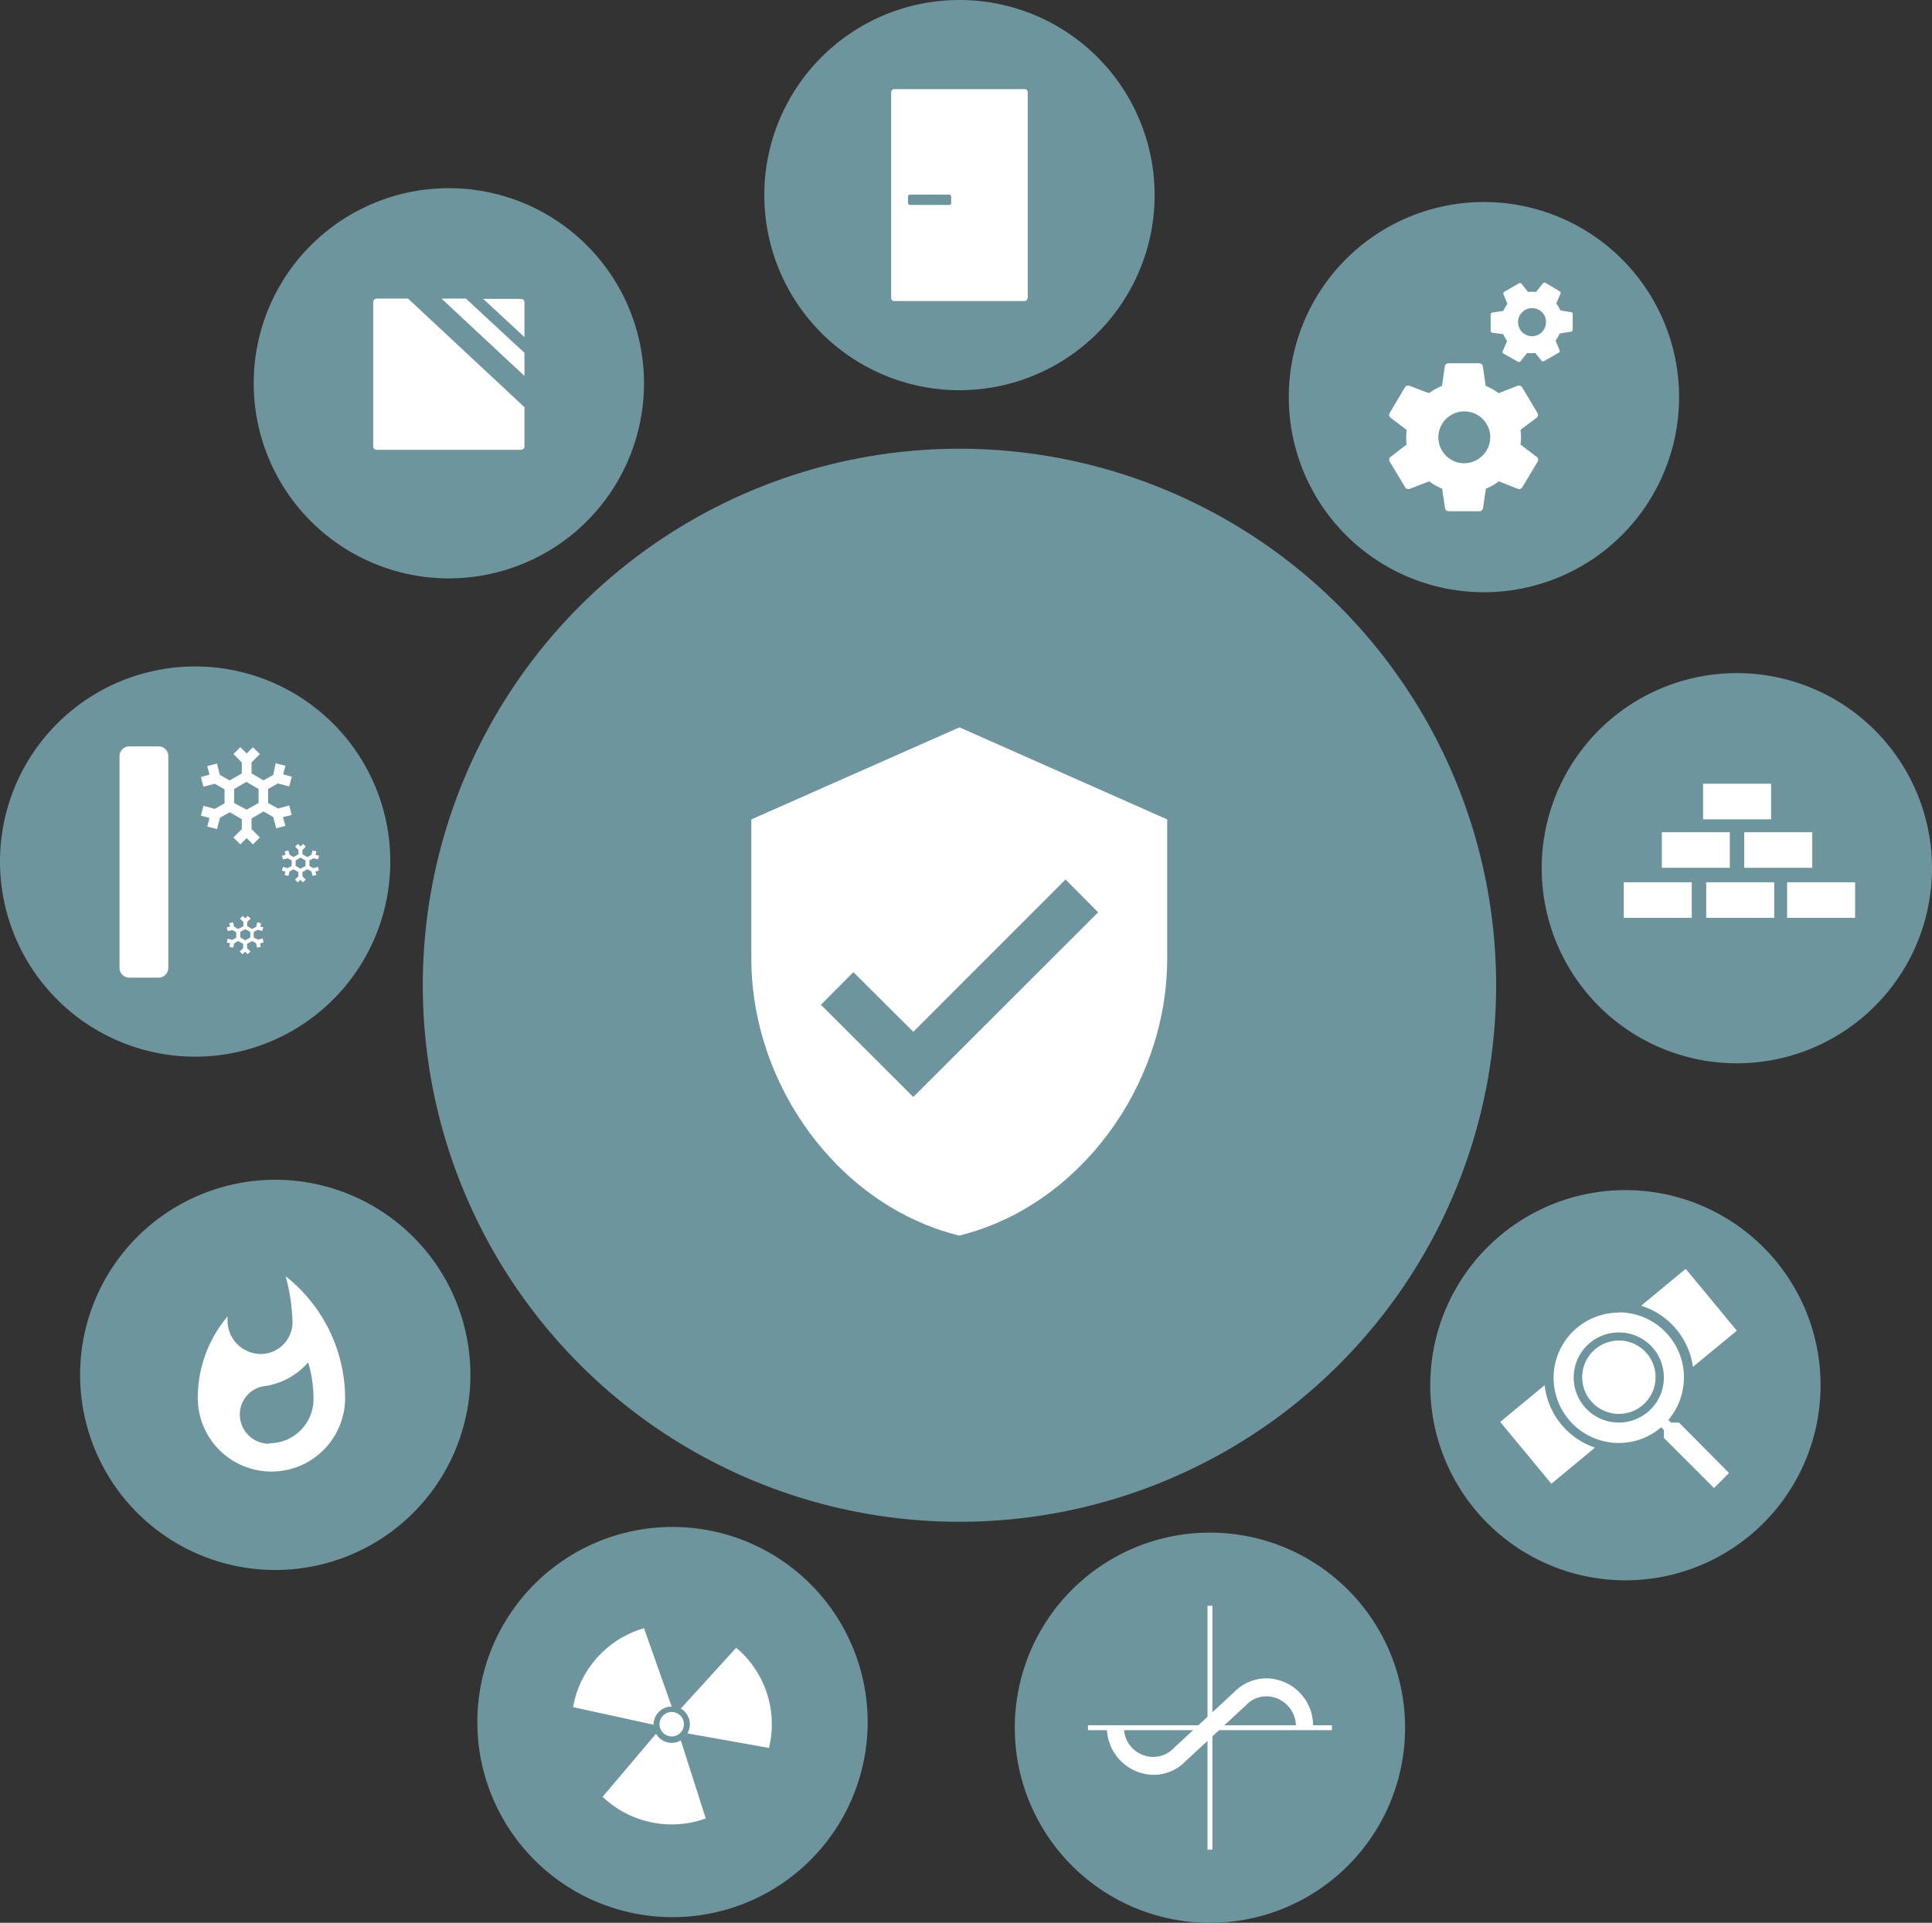
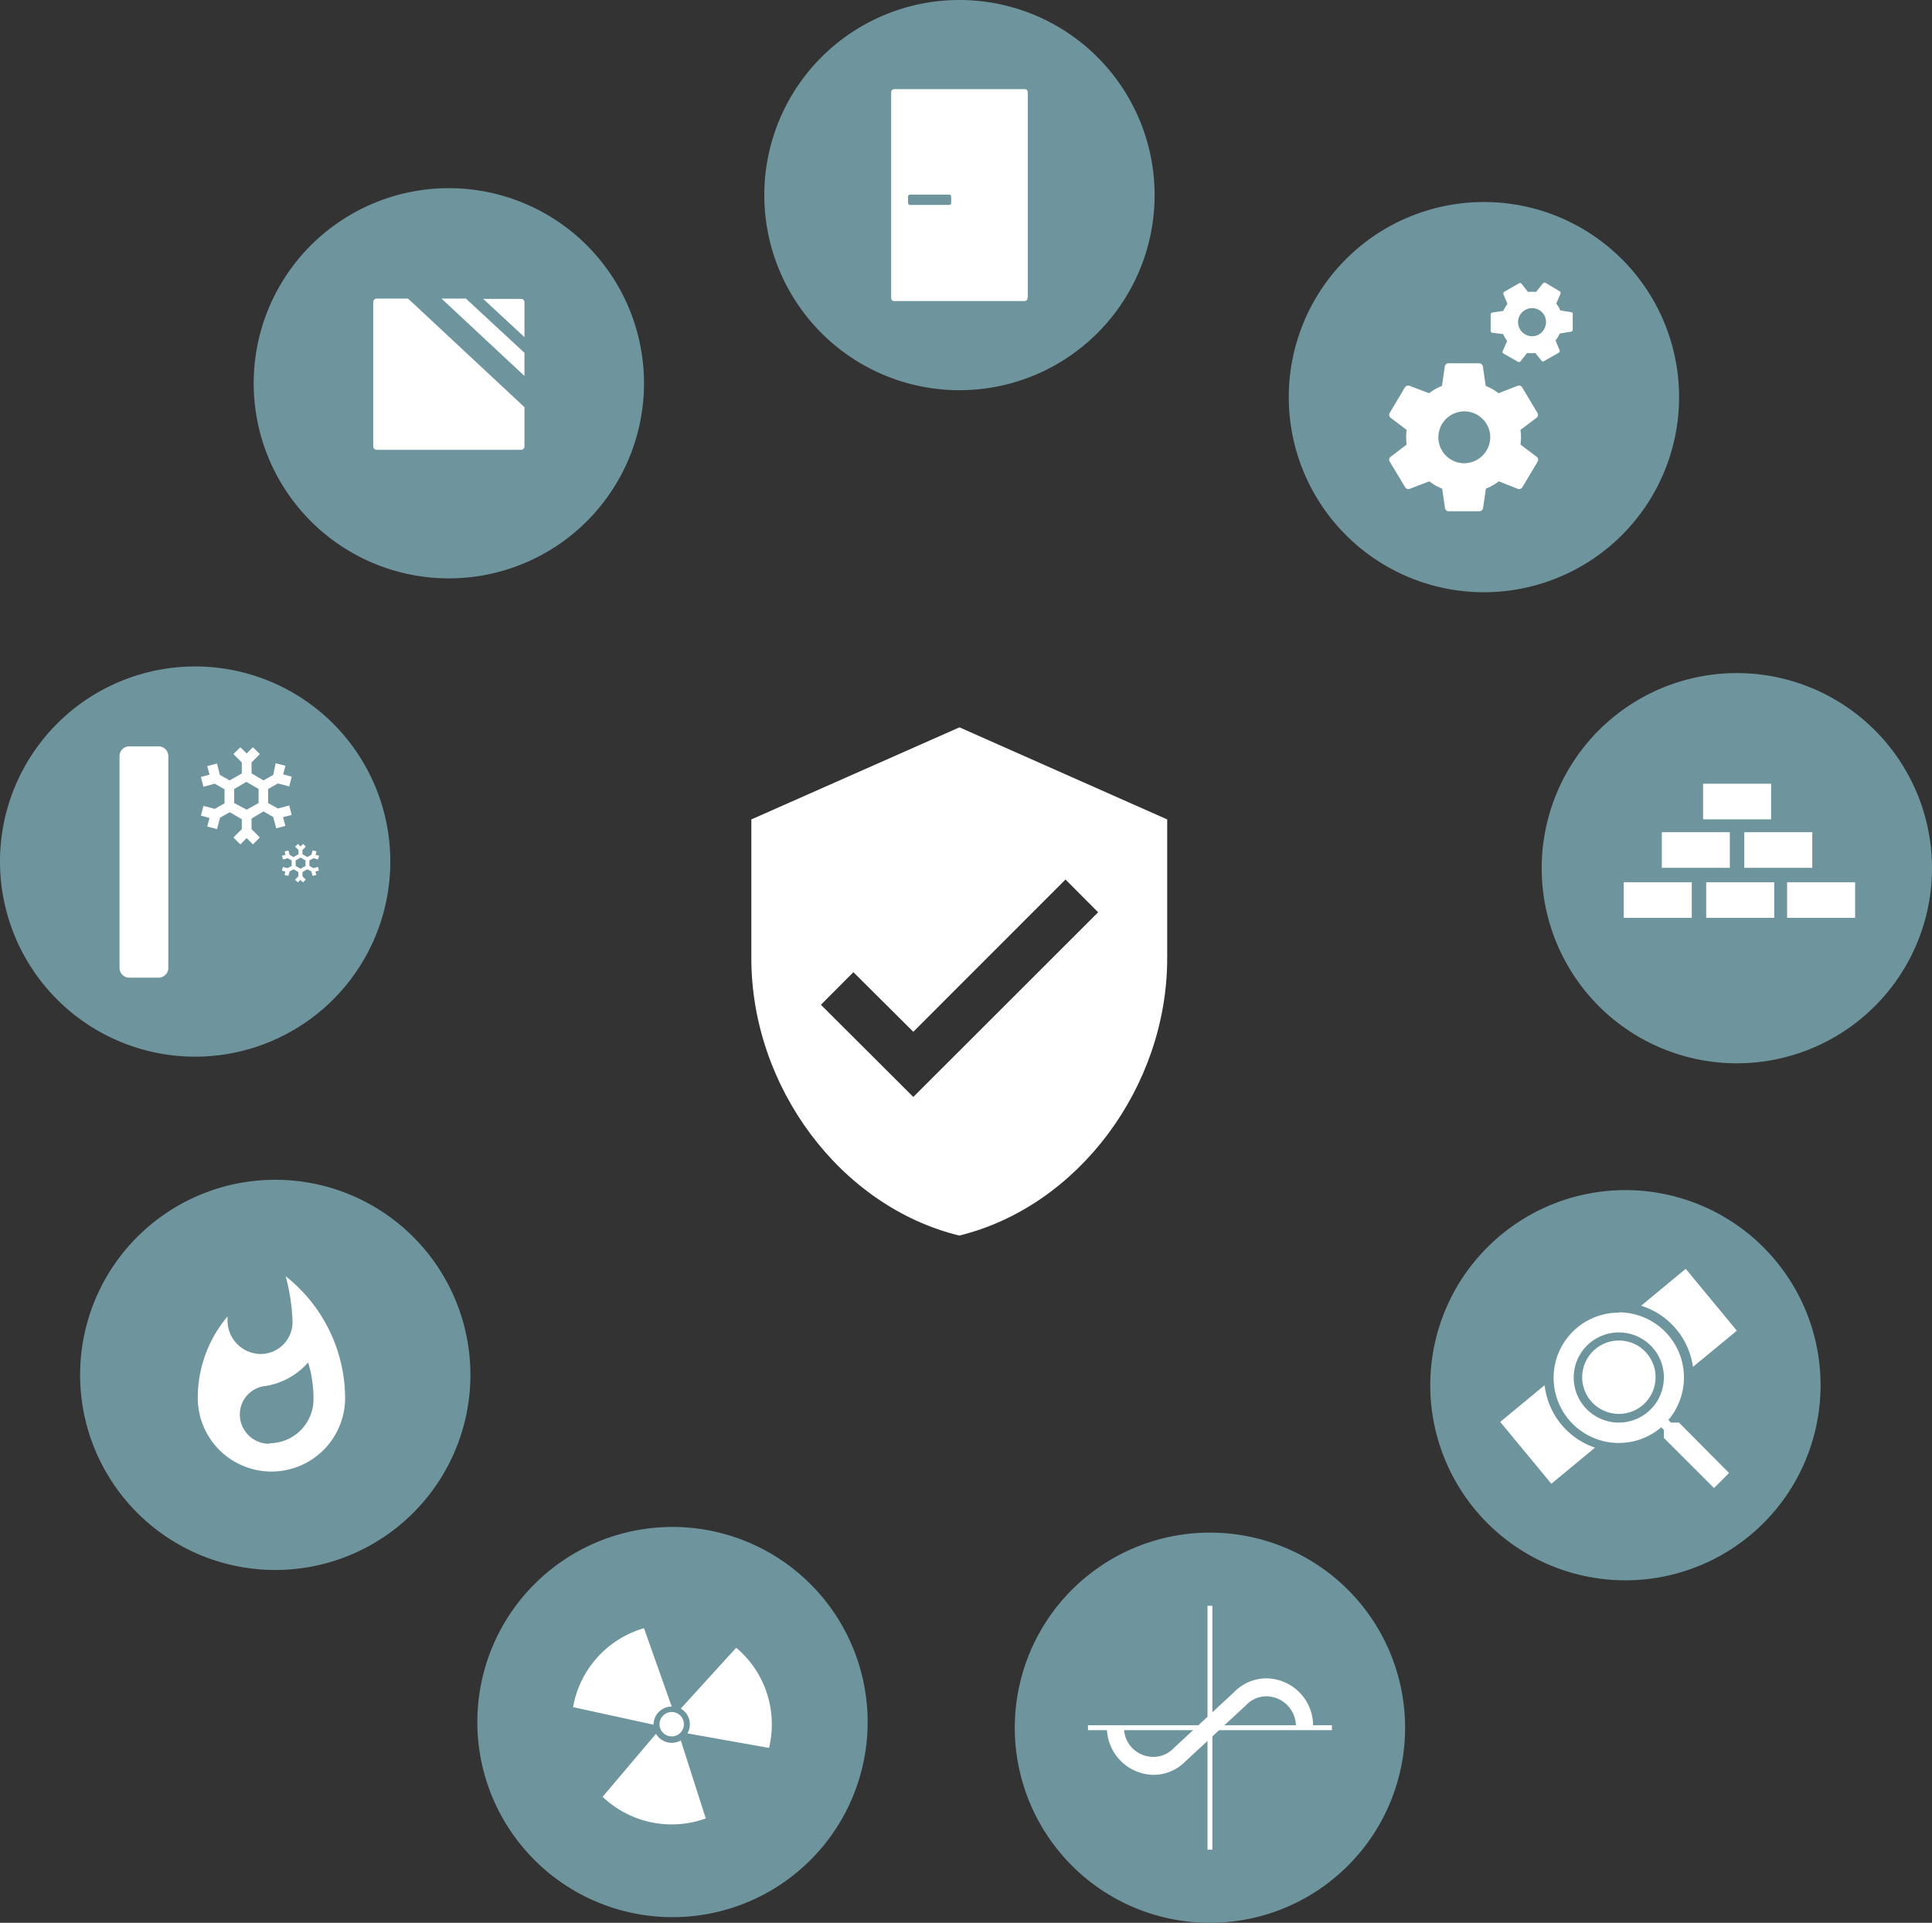
<svg xmlns="http://www.w3.org/2000/svg" viewBox="0 0 198 197.11">
  <rect x="0" y="0" width="198" height="197.11" fill="#333333" stroke="none" />
  <defs>
    <style>.cls-1{fill:#6e959d;}.cls-2{fill:#fff;}</style>
  </defs>
  <title>kap_zertifizierung</title>
  <g id="Ebene_2" data-name="Ebene 2">
    <g id="Ebene_1-2" data-name="Ebene 1">
      <g id="kap_zertifizierung">
        <g id="sicherheitsglas">
          <path class="cls-1" d="M46,59.29a20,20,0,1,0-20-20,20,20,0,0,0,20,20" />
          <path class="cls-2" d="M53.75,36.17l-6-5.56H45.25l8.5,7.93Zm0,5.57L41.82,30.61H38.61a.35.35,0,0,0-.36.36V45.75a.35.35,0,0,0,.36.36H53.39a.35.35,0,0,0,.36-.36Zm0-7.18V31a.35.35,0,0,0-.36-.36H49.52Z" />
        </g>
        <g id="metalle">
          <path class="cls-1" d="M152.08,60.71a20,20,0,1,0-20-20,20,20,0,0,0,20,20" />
          <path class="cls-2" d="M155.82,45.57a4.62,4.62,0,0,0,.06-.74,5,5,0,0,0-.06-.76l1.65-1.24a.38.38,0,0,0,.1-.49L156,39.71a.38.38,0,0,0-.47-.16l-1.95.76a5.51,5.51,0,0,0-1.32-.75l-.29-2a.39.39,0,0,0-.39-.32h-3.12a.39.39,0,0,0-.39.32l-.29,2a5.32,5.32,0,0,0-1.32.75l-2-.76a.4.4,0,0,0-.48.16l-1.56,2.63a.37.37,0,0,0,.1.49l1.64,1.24a6.61,6.61,0,0,0-.05.76,6.13,6.13,0,0,0,.05.74l-1.64,1.26a.36.36,0,0,0-.1.48L144,49.94a.4.4,0,0,0,.48.17l2-.77a5,5,0,0,0,1.32.75l.29,2a.39.39,0,0,0,.39.32h3.12a.39.39,0,0,0,.39-.32l.29-2a5.19,5.19,0,0,0,1.32-.75l1.95.77a.39.39,0,0,0,.47-.17l1.57-2.63a.37.37,0,0,0-.1-.48ZM150,47.49a2.66,2.66,0,1,1,2.73-2.66A2.7,2.7,0,0,1,150,47.49" />
          <path class="cls-2" d="M159.9,31.82a4,4,0,0,0-.17-.36,3.64,3.64,0,0,0-.24-.35l.44-1a.2.2,0,0,0-.09-.25L158.4,29a.21.21,0,0,0-.27.05l-.71.88a3.75,3.75,0,0,0-.82,0l-.69-.87a.22.22,0,0,0-.27,0l-1.47.85a.2.2,0,0,0-.09.25l.41,1a3,3,0,0,0-.42.71l-1.12.17a.21.21,0,0,0-.18.21l0,1.66a.2.2,0,0,0,.17.2l1.12.14a2.53,2.53,0,0,0,.18.37,2.37,2.37,0,0,0,.22.33L154,36a.19.19,0,0,0,.09.25l1.45.82a.21.21,0,0,0,.26,0l.71-.89a2.89,2.89,0,0,0,.83,0L158,37a.2.2,0,0,0,.27,0l1.47-.84a.21.21,0,0,0,.09-.26l-.41-1a2.83,2.83,0,0,0,.42-.71L161,34a.22.22,0,0,0,.18-.21l0-1.66A.21.21,0,0,0,161,32Zm-2.21,2.48a1.44,1.44,0,1,1,.57-2,1.48,1.48,0,0,1-.57,2" />
        </g>
        <g id="brandschutz">
          <path class="cls-1" d="M28.21,160.94a20,20,0,1,0-20-20,20,20,0,0,0,20,20" />
          <path class="cls-2" d="M29.27,130.8a20.05,20.05,0,0,1,.7,4.5,3.27,3.27,0,0,1-3.22,3.5,3.43,3.43,0,0,1-3.43-3.5l0-.35a12.91,12.91,0,0,0-3.05,8.35,7.55,7.55,0,0,0,15.1,0,16,16,0,0,0-6.13-12.5M27.58,148a3,3,0,0,1-3-3,2.92,2.92,0,0,1,2.64-2.92,7.32,7.32,0,0,0,4.36-2.42,12.92,12.92,0,0,1,.55,3.79,4.52,4.52,0,0,1-4.52,4.5" />
        </g>
        <g id="waermedaemmstoffe">
          <path class="cls-1" d="M20,108.32a20,20,0,1,0-20-20,20,20,0,0,0,20,20" />
          <path class="cls-2" d="M24,80.88l1.25-.73,1.25.73v1.44L25.28,83,24,82.32Zm5.64,1.69-1.16.31-1-.56V80.88l1-.57,1.16.31.26-1-.88-.24.23-.88-1-.26L28,79.44,27,80l-1.22-.72V78.16l.85-.86-.71-.7-.64.64-.65-.64-.71.7.86.86v1.13L23.53,80l-1-.57-.29-1.16-1,.26.23.88-.88.24.26,1,1.16-.31,1,.57v1.44l-1,.57-1.16-.31-.26,1,.88.24-.23.88,1,.26.31-1.17,1-.56,1.23.72V85l-.86.85.71.71.65-.65.64.65.71-.71L25.78,85V83.91L27,83.18l1,.57.31,1.16.94-.25L29,83.77l.89-.23Z" />
          <path class="cls-2" d="M12.25,99.22a1,1,0,0,0,1,1h3a1,1,0,0,0,1-1V77.51a1,1,0,0,0-1-1h-3a1,1,0,0,0-1,1Z" />
-           <path class="cls-2" d="M24.63,95.53l.51-.28.51.28v.57l-.51.29-.51-.29Zm2.29.67-.47.12L26,96.1v-.57l.41-.22.47.12.11-.38L26.67,95l.09-.35-.39-.1-.12.46-.41.22-.5-.28v-.45l.35-.33-.29-.28-.26.25-.26-.25-.29.28.35.33v.45l-.51.28L24,95l-.12-.46-.39.1.1.35-.36.09.11.38.47-.12.4.22v.57l-.4.22-.47-.12-.11.38.36.09-.1.35.4.1.12-.45.41-.23.5.29v.44l-.35.34.29.28.26-.26.26.26.29-.28-.35-.34v-.44l.51-.29.41.22.12.46.38-.1-.09-.35.36-.09Z" />
          <path class="cls-2" d="M30.3,88.2l.5-.29.51.29v.57l-.51.28-.5-.28Zm2.29.67-.47.12-.41-.22V88.2l.41-.22.47.12.11-.38-.36-.09.09-.35-.39-.1-.13.45-.41.23L31,87.57v-.44l.34-.34-.28-.28-.27.26-.26-.26-.29.28.35.34v.44l-.51.29-.4-.23-.12-.45-.39.1.09.35-.36.09.11.38.47-.12.41.22v.57l-.41.22L29,88.87l-.11.38.36.09-.09.35.39.1.13-.46.4-.22.5.28v.45l-.35.33.29.28.26-.25.27.25.28-.28L31,89.84v-.45l.5-.28.41.22.13.46.38-.1-.1-.35.36-.09Z" />
        </g>
        <g id="strahlenschutz">
          <path class="cls-1" d="M68.92,196.53a20,20,0,1,0-20-20,20,20,0,0,0,20,20" />
          <path class="cls-2" d="M70.09,176.76A1.25,1.25,0,1,0,68.84,178a1.25,1.25,0,0,0,1.25-1.25" />
          <path class="cls-2" d="M66,166.91A10.28,10.28,0,0,0,58.73,175l8.25,1.8a1.86,1.86,0,0,1,1.86-1.86Z" />
          <path class="cls-2" d="M61.76,184.19a10.26,10.26,0,0,0,10.57,2.22l-2.56-8a1.86,1.86,0,0,1-2.54-.68Z" />
          <path class="cls-2" d="M78.81,179.18a10.26,10.26,0,0,0-3.36-10.27l-5.68,6.24a1.86,1.86,0,0,1,.68,2.54Z" />
        </g>
        <g id="kalibrierung">
          <path class="cls-1" d="M124,197.11a20,20,0,1,0-20-20,20,20,0,0,0,20,20" />
          <rect class="cls-2" x="123.75" y="164.61" width="0.5" height="25" />
          <rect class="cls-2" x="111.5" y="176.86" width="25" height="0.5" />
          <path class="cls-2" d="M113.44,177a4.86,4.86,0,0,0,4.75,4.94,4.59,4.59,0,0,0,3.32-1.4l6.19-5.74a2.88,2.88,0,0,1,2.11-.91,3.06,3.06,0,0,1,3,3.11h1.76a4.84,4.84,0,0,0-4.76-4.95,4.6,4.6,0,0,0-3.32,1.4l-6.19,5.74a2.88,2.88,0,0,1-2.11.91,3,3,0,0,1-3-3.1" />
        </g>
        <g id="dvgw">
          <path class="cls-1" d="M166.58,162a20,20,0,1,0-20-20,20,20,0,0,0,20,20" />
          <path class="cls-2" d="M165.9,136.59a4.62,4.62,0,1,0,4.62,4.62,4.6,4.6,0,0,0-4.62-4.62m0-2.06a6.68,6.68,0,0,1,6.68,6.68,6.76,6.76,0,0,1-1.6,4.35l.27.27h.82L177.2,151l-1.54,1.54-5.14-5.14v-.81l-.27-.28a6.68,6.68,0,1,1-4.35-11.75" />
          <path class="cls-2" d="M165.91,137.42a3.76,3.76,0,1,0,3.76,3.75,3.75,3.75,0,0,0-3.76-3.75" />
          <path class="cls-2" d="M172.76,130.07l-4.57,3.78a7.68,7.68,0,0,1,5.31,6.27l4.5-3.71Z" />
          <path class="cls-2" d="M158.3,142l-4.55,3.76,5.24,6.34,4.47-3.7a7.67,7.67,0,0,1-5.16-6.4" />
        </g>
        <g id="zertifizierung">
-           <path class="cls-1" d="M98.33,156a55,55,0,1,0-55-55,55,55,0,0,0,55,55" />
          <path class="cls-2" d="M98.33,74.56,77,84V98.24c0,13.14,9.09,25.43,21.31,28.42,12.22-3,21.31-15.28,21.31-28.42V84ZM93.6,112.45,84.13,103l3.33-3.34,6.14,6.11,15.6-15.61,3.34,3.36" />
        </g>
        <g id="bauprodukte">
          <path class="cls-1" d="M178,109a20,20,0,1,0-20-20,20,20,0,0,0,20,20" />
          <polygon class="cls-2" points="166.41 90.44 166.41 90.44 166.41 94.09 173.38 94.09 173.38 90.44 166.41 90.44" />
          <polygon class="cls-2" points="174.86 90.44 174.86 90.44 174.86 94.09 181.83 94.09 181.83 90.44 174.86 90.44" />
          <polygon class="cls-2" points="183.15 90.44 183.15 90.44 183.15 94.09 190.12 94.09 190.12 90.44 183.15 90.44" />
          <polygon class="cls-2" points="170.31 85.31 170.31 85.31 170.31 88.96 177.28 88.96 177.28 85.31 170.31 85.31" />
          <polygon class="cls-2" points="178.76 85.31 178.76 85.31 178.76 88.96 185.73 88.96 185.73 85.31 178.76 85.31" />
          <polygon class="cls-2" points="174.54 80.34 174.54 80.34 174.54 83.99 181.51 83.99 181.51 80.34 174.54 80.34" />
        </g>
        <g id="tür">
          <path class="cls-1" d="M98.33,40a20,20,0,1,0-20-20,20,20,0,0,0,20,20" />
          <path class="cls-2" d="M97.48,20.78a.21.21,0,0,1-.21.23h-4c-.21,0-.21-.23-.21-.23v-.6a.21.21,0,0,1,.21-.23h4c.21,0,.21.23.21.23Zm7.85,9.75V9.47s0-.33-.3-.33H91.64a.31.31,0,0,0-.31.33V30.53s0,.33.31.33H105a.3.3,0,0,0,.3-.33" />
        </g>
      </g>
    </g>
  </g>
</svg>